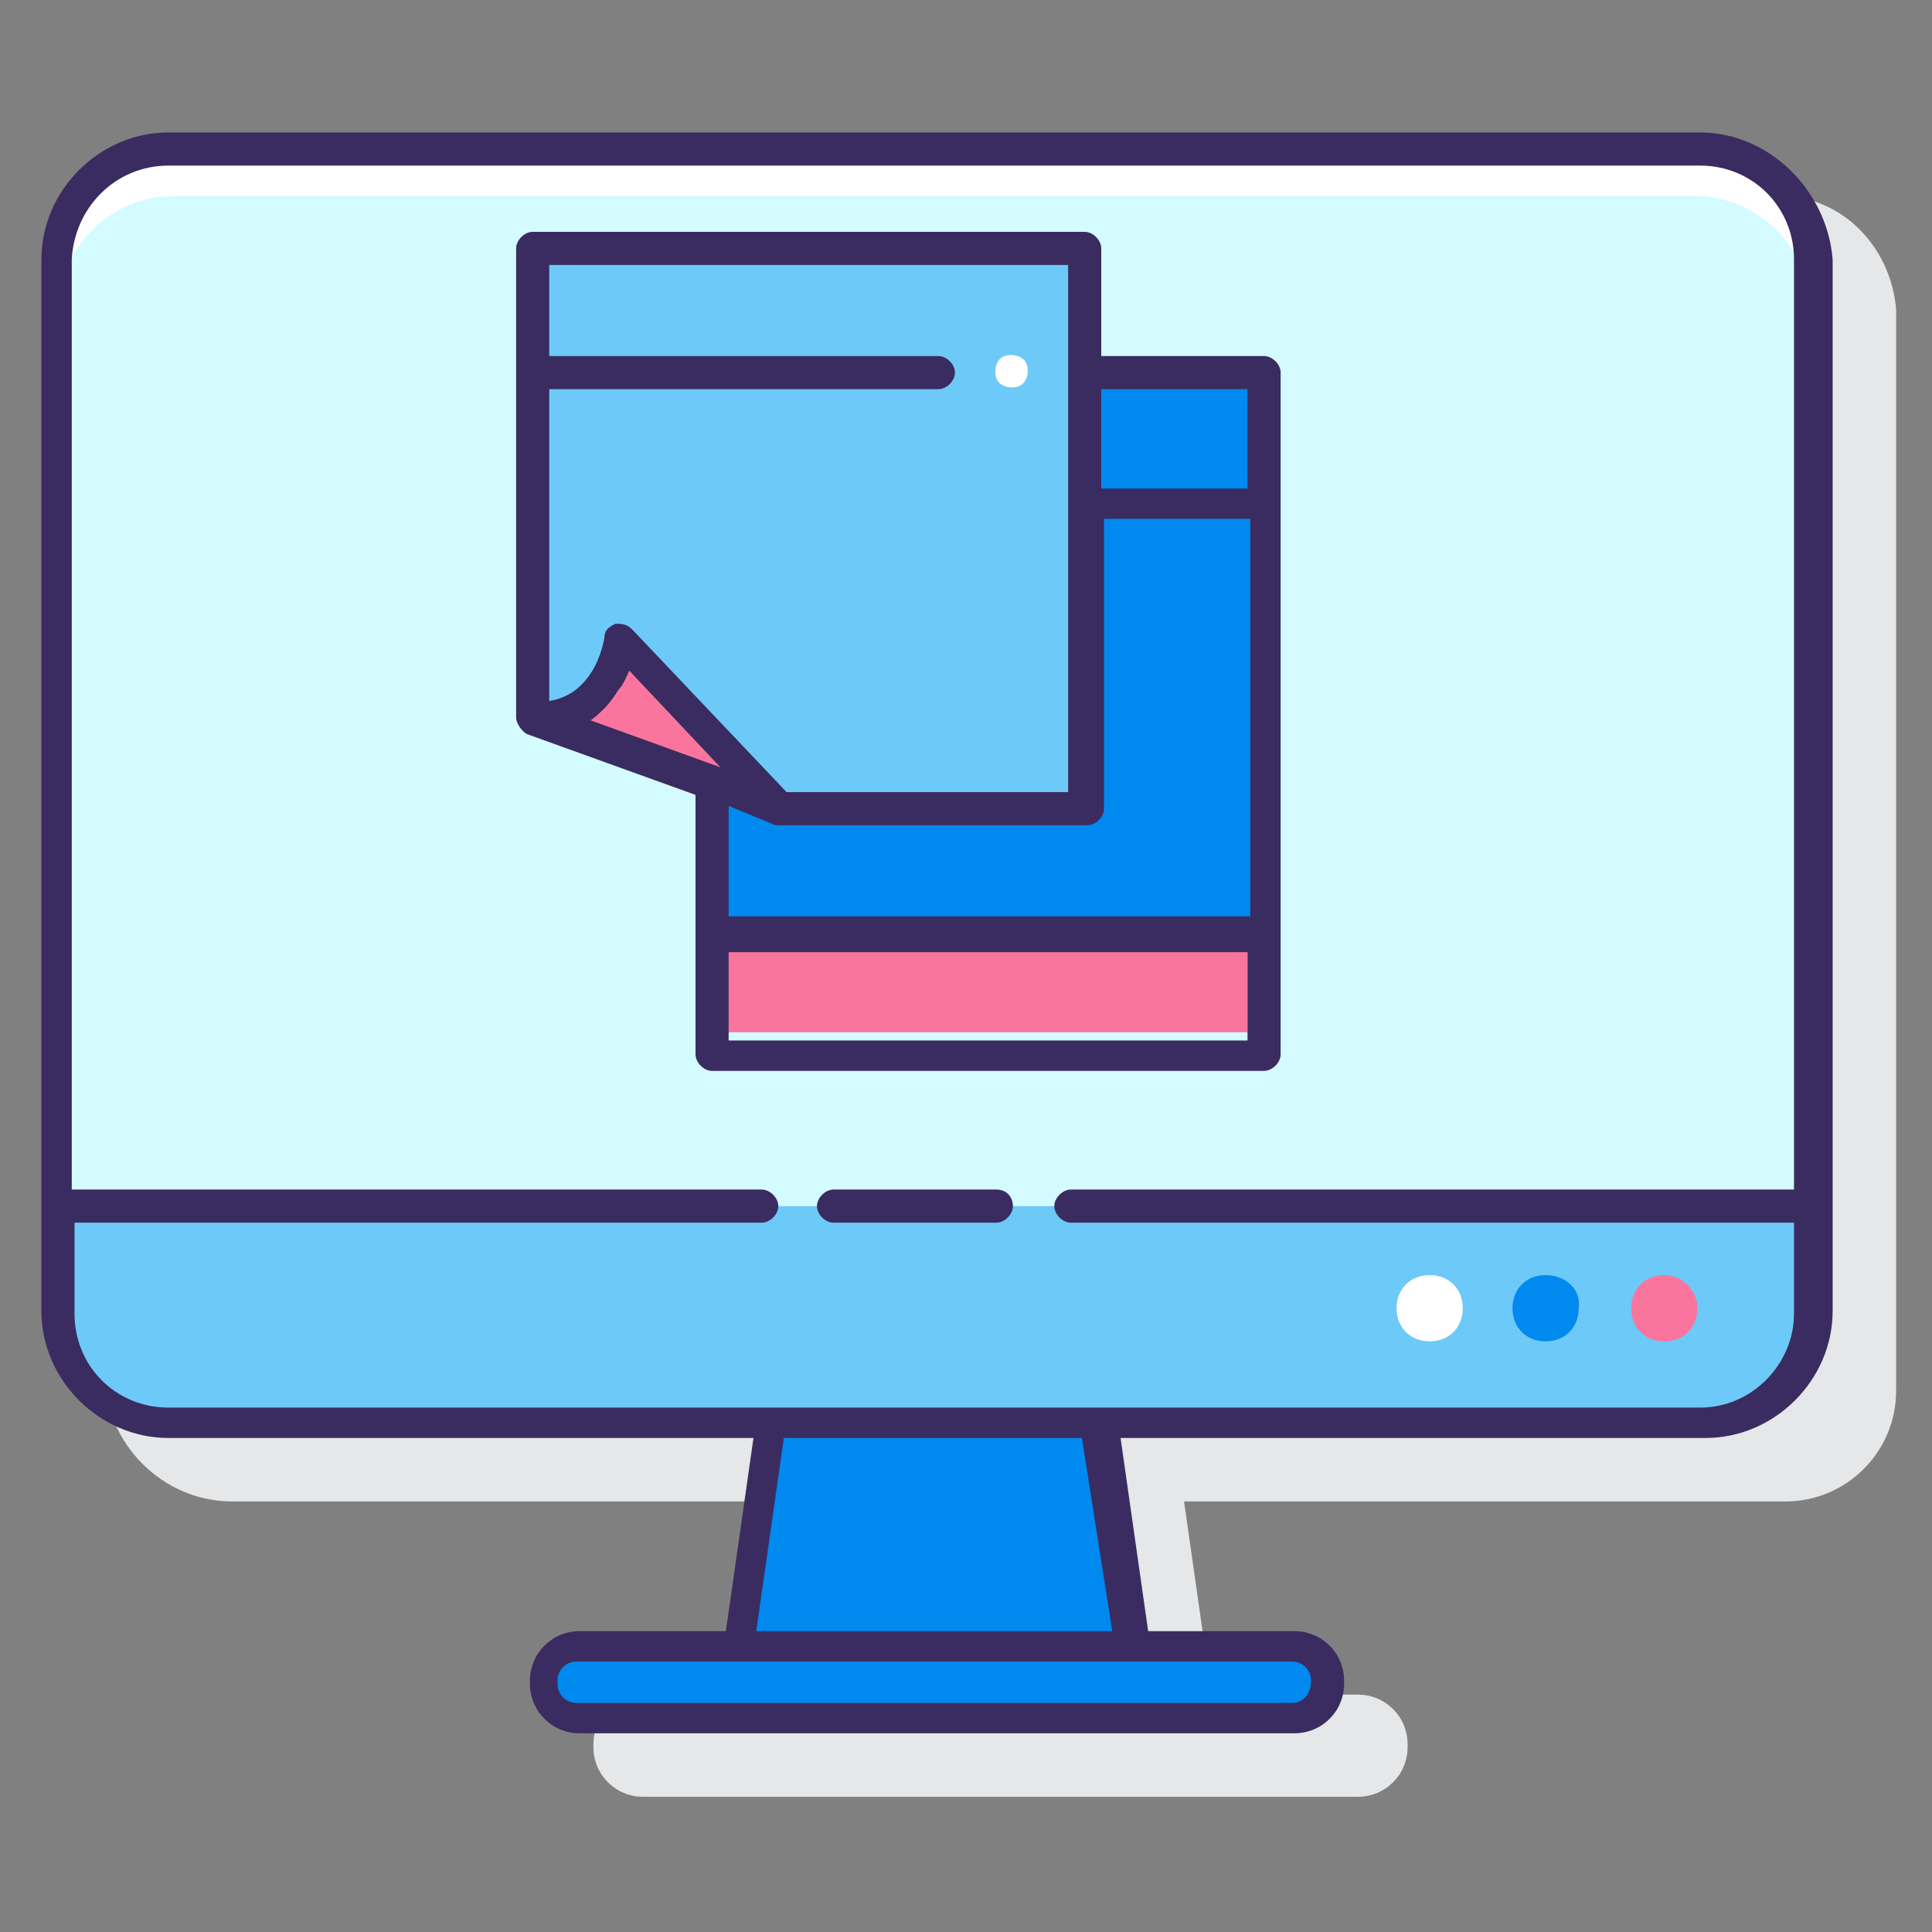
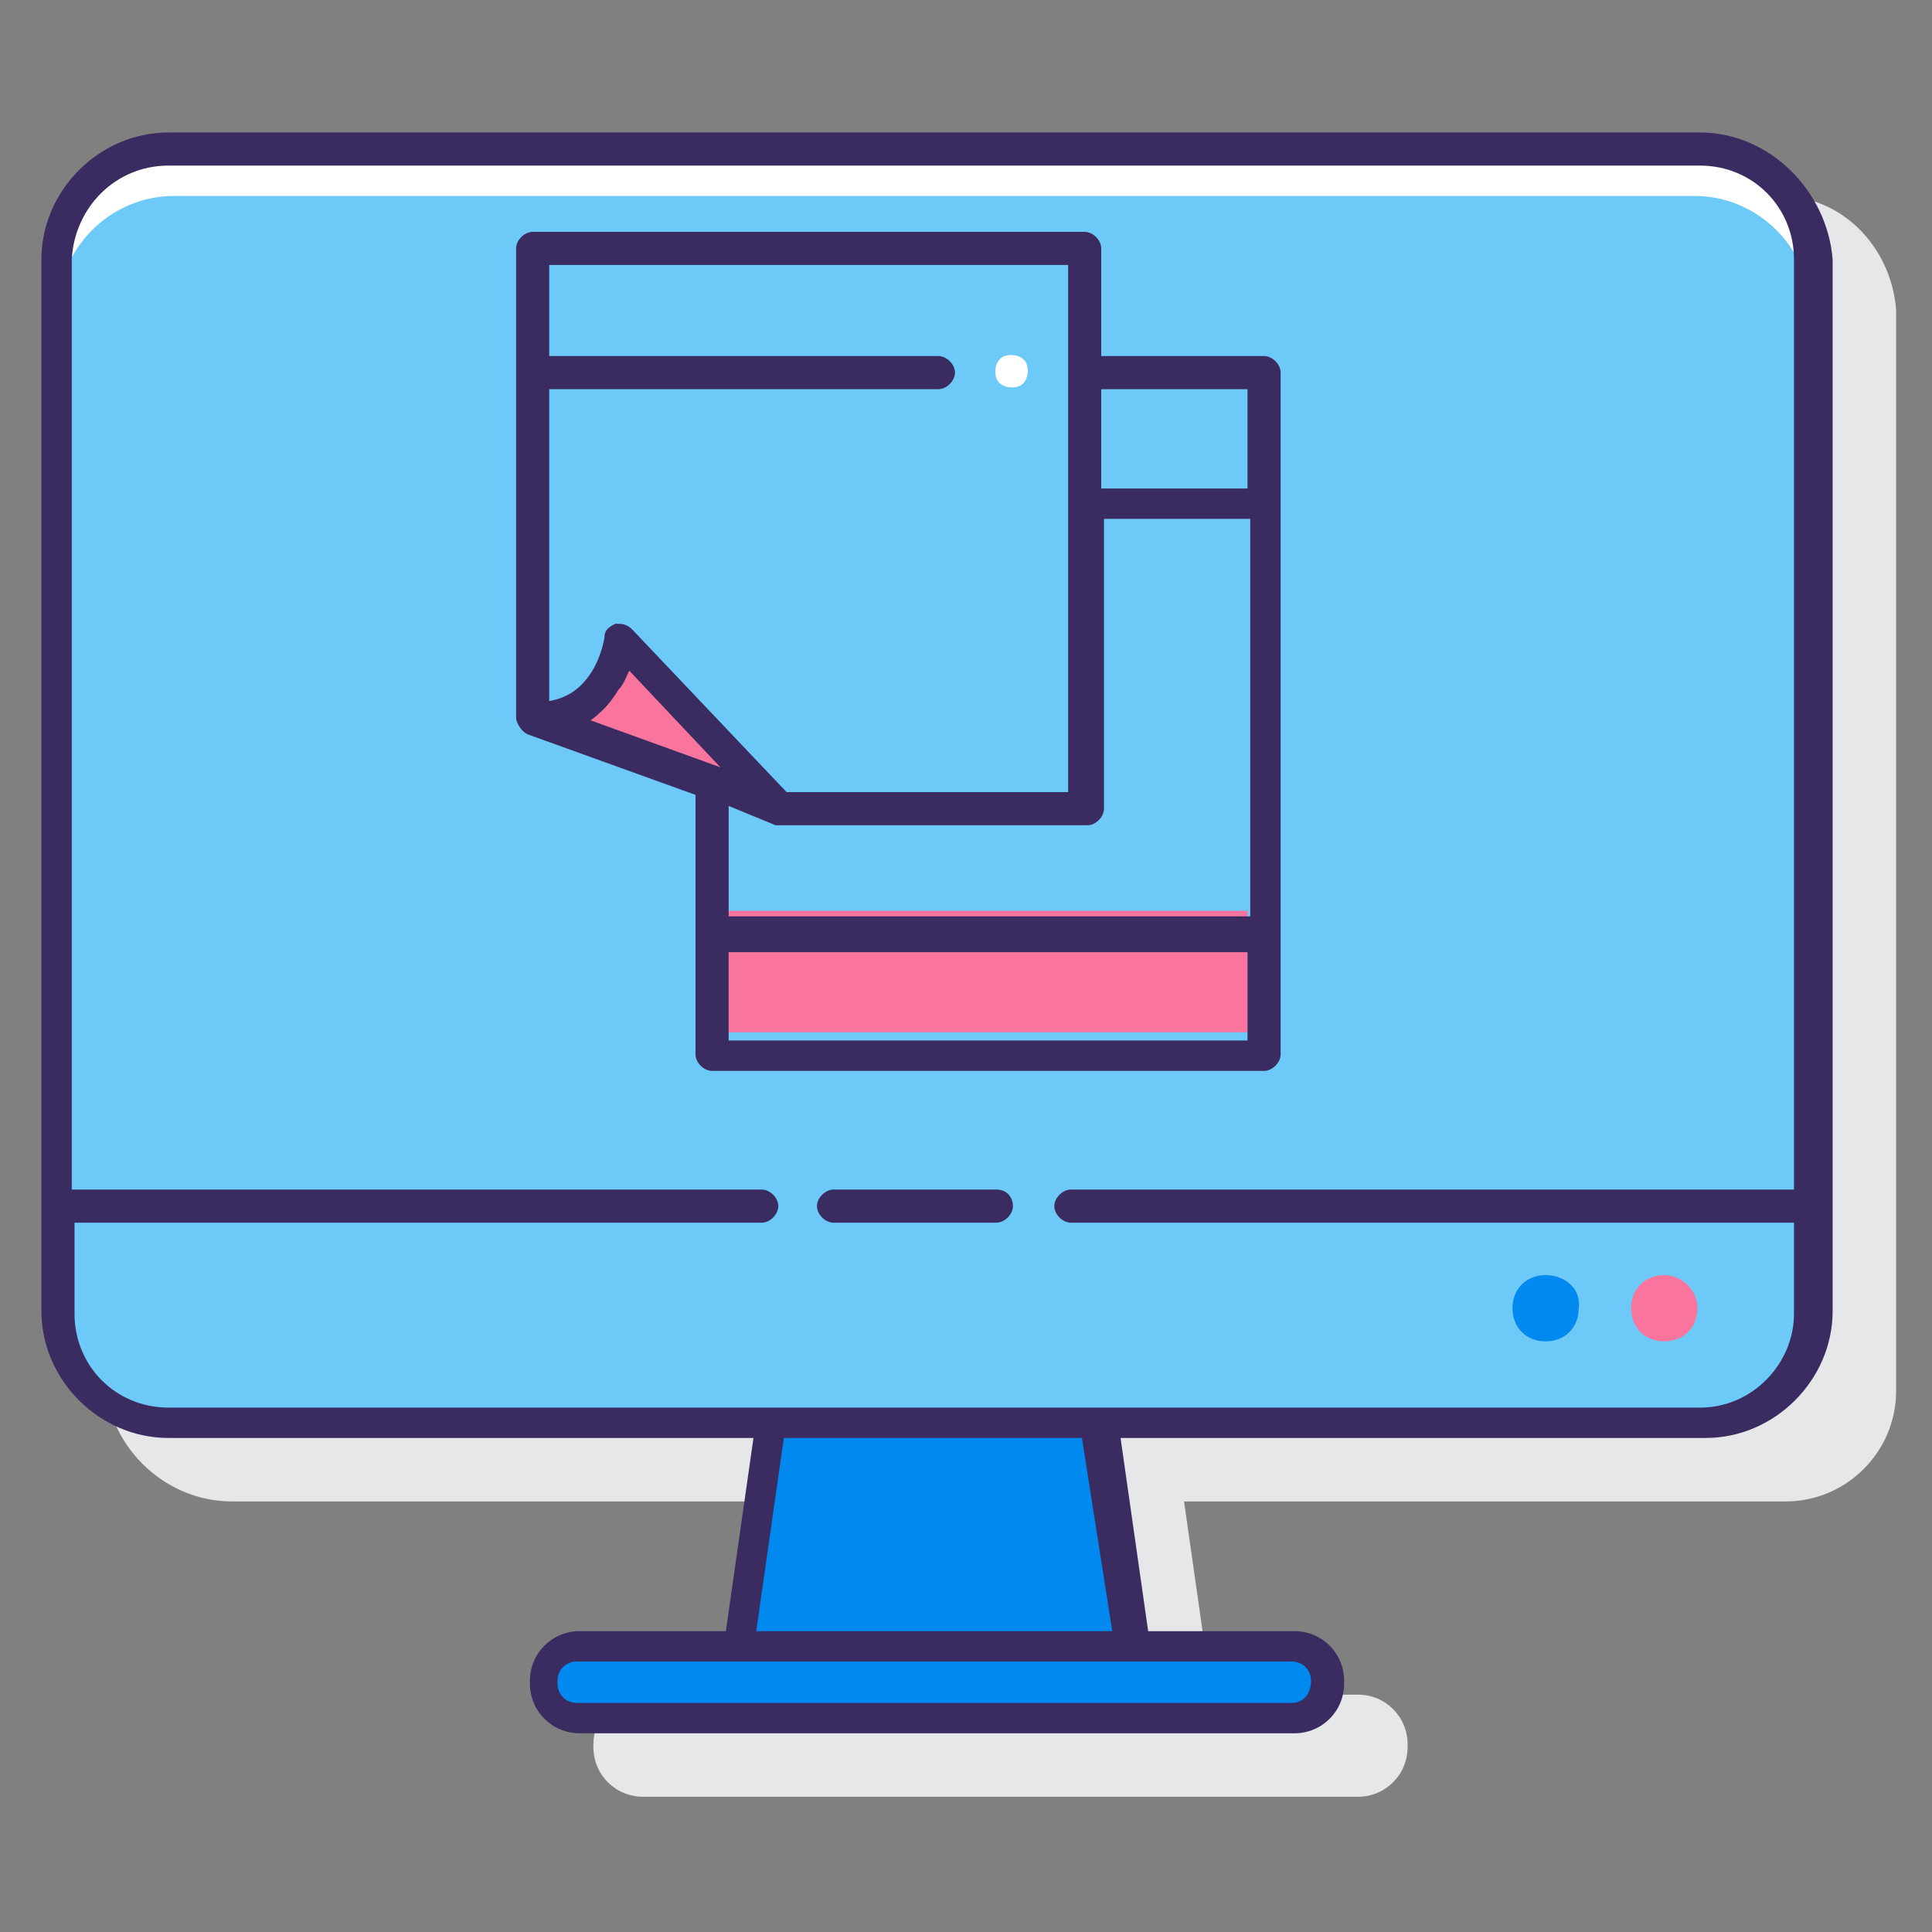
<svg xmlns="http://www.w3.org/2000/svg" version="1.1" id="Layer_1" x="0px" y="0px" viewBox="0 0 70 70" style="enable-background:new 0 0 70 70;" xml:space="preserve">
  <rect x="0" y="0" width="70" height="70" fill="#808080" stroke="none" />
  <style type="text/css">
	.st0{fill:#E6E7E8;}
	.st1{fill:#6DC9F7;}
	.st2{fill:#D4FBFF;}
	.st3{fill:#FFFFFF;}
	.st4{fill:#0089EF;}
	.st5{fill:#FA759E;}
	.st6{fill:#3A2C60;}
</style>
  <path class="st0" d="M64.5,7.1H8.4c-2.5,0-4.6,2.1-4.6,4.6v38.1c0,2.5,2.1,4.6,4.6,4.6h21.2l-1,7h-5.3c-1,0-1.8,0.8-1.8,1.8l0,0v0.1  c0,1,0.8,1.8,1.8,1.8h25.9c1,0,1.8-0.8,1.8-1.8v-0.1c0-1-0.8-1.8-1.8-1.8h-5.3l-1-7h21.8c2.2,0,4-1.8,4-4V11.2  C68.5,8.9,66.7,7.1,64.5,7.1z" />
  <path class="st1" d="M6.1,5.4h55.5c2.2,0,4,1.8,4,4v38.1c0,2.2-1.8,4-4,4H6.1c-2.2,0-4-1.8-4-4V9.4C2.1,7.2,3.9,5.4,6.1,5.4z" />
-   <path class="st2" d="M61.6,5.4H6.1c-2.2,0-4,1.8-4,4v34.3h63.6V9.4C65.6,7.2,63.8,5.4,61.6,5.4z" />
  <path class="st3" d="M61.6,5.4H6.1c-2.2,0-4,1.8-4,4v1.9C2.1,9,4,7.1,6.3,7.1h55.1c2.3,0,4.2,1.9,4.2,4.2V9.4  C65.6,7.2,63.8,5.4,61.6,5.4L61.6,5.4L61.6,5.4z" />
  <path class="st4" d="M20.9,59.7h25.9c0.7,0,1.2,0.6,1.2,1.2V61c0,0.7-0.6,1.2-1.2,1.2H20.9c-0.7,0-1.2-0.6-1.2-1.2v-0.1  C19.7,60.2,20.2,59.7,20.9,59.7z" />
  <path class="st4" d="M39.7,51.6H28l-1.2,8.1H41L39.7,51.6z" />
-   <path class="st3" d="M51.8,46.2c-0.7,0-1.2,0.5-1.2,1.2s0.5,1.2,1.2,1.2s1.2-0.5,1.2-1.2l0,0C53,46.7,52.5,46.2,51.8,46.2z" />
  <path class="st4" d="M56,46.2c-0.7,0-1.2,0.5-1.2,1.2s0.5,1.2,1.2,1.2s1.2-0.5,1.2-1.2l0,0C57.3,46.7,56.7,46.2,56,46.2L56,46.2z" />
  <path class="st5" d="M60.3,46.2c-0.7,0-1.2,0.5-1.2,1.2s0.5,1.2,1.2,1.2s1.2-0.5,1.2-1.2l0,0C61.5,46.7,60.9,46.2,60.3,46.2z" />
  <g>
    <path class="st6" d="M36.1,43.1h-5.9c-0.3,0-0.6,0.3-0.6,0.6s0.3,0.6,0.6,0.6h5.9c0.3,0,0.6-0.3,0.6-0.6S36.5,43.1,36.1,43.1z" />
    <path class="st6" d="M61.6,4.8H6.1c-2.5,0-4.6,2.1-4.6,4.6v38.1c0,2.5,2.1,4.6,4.6,4.6h21.2l-1,7H21c-1,0-1.8,0.8-1.8,1.8V61   c0,1,0.8,1.8,1.8,1.8h25.9c1,0,1.8-0.8,1.8-1.8v-0.1c0-1-0.8-1.8-1.8-1.8h-5.3l-1-7h21.2c2.5,0,4.6-2.1,4.6-4.6V9.4   C66.2,6.9,64.1,4.8,61.6,4.8z M47.5,60.9L47.5,60.9c0,0.5-0.3,0.8-0.7,0.8H20.9c-0.4,0-0.7-0.3-0.7-0.7v-0.1c0-0.4,0.3-0.7,0.7-0.7   h25.9C47.2,60.2,47.5,60.5,47.5,60.9L47.5,60.9L47.5,60.9z M40.3,59.1H27.4l1-7h10.8L40.3,59.1z M61.6,51H6.1   c-1.9,0-3.4-1.5-3.4-3.4v-3.3h24.9c0.3,0,0.6-0.3,0.6-0.6s-0.3-0.6-0.6-0.6h-25V9.4C2.7,7.5,4.2,6,6.1,6h55.5C63.5,6,65,7.5,65,9.4   v33.7H38.8c-0.3,0-0.6,0.3-0.6,0.6s0.3,0.6,0.6,0.6H65v3.3C65,49.4,63.5,51,61.6,51L61.6,51z" />
  </g>
  <g>
    <path class="st5" d="M25.2,33h20v4.4h-20V33z" />
    <g>
-       <path class="st4" d="M45.8,13.5v20.3h-20v-5.5l2.5,0.9h11.1V13.5H45.8z" />
      <path class="st1" d="M39.3,9v20.3H28.3l-9-3.3V9H39.3z" />
      <path class="st5" d="M28.3,29.3l-9-3.3c2.6,0.3,3.2-2.8,3.2-2.8L28.3,29.3z" />
      <path class="st6" d="M46.4,13.5c0-0.3-0.3-0.6-0.6-0.6h-5.9V9c0-0.3-0.3-0.6-0.6-0.6h-20c-0.3,0-0.6,0.3-0.6,0.6v17    c0,0.2,0.2,0.5,0.4,0.6l6.1,2.2v5c0,0,0,0,0,0v4.4c0,0.3,0.3,0.6,0.6,0.6h20c0.3,0,0.6-0.3,0.6-0.6v-4.4c0,0,0,0,0,0V13.5z     M28.1,29.9c0.1,0,0.1,0,0.2,0h11.1c0.3,0,0.6-0.3,0.6-0.6V18.8h5.3v14.4H26.4v-4L28.1,29.9C28.1,29.9,28.1,29.9,28.1,29.9    L28.1,29.9z M45.2,14.1v3.6h-5.3v-3.6H45.2z M38.7,9.6v19.1H28.5l-5.6-5.9c-0.2-0.2-0.4-0.2-0.6-0.2c-0.2,0.1-0.4,0.2-0.4,0.5    c0,0-0.1,0.7-0.5,1.3c-0.4,0.6-0.9,0.9-1.5,1V14.1H34c0.3,0,0.6-0.3,0.6-0.6c0-0.3-0.3-0.6-0.6-0.6H19.9V9.6L38.7,9.6z M26.1,27.8    l-4.7-1.7c0.4-0.3,0.7-0.6,1-1.1c0.2-0.2,0.3-0.5,0.4-0.7L26.1,27.8z M45.2,37.7H26.4v-3.2h18.8V37.7z" />
      <path class="st3" d="M36.1,13.7c0.1,0.3,0.5,0.4,0.8,0.3c0.3-0.1,0.4-0.5,0.3-0.8c-0.1-0.3-0.5-0.4-0.8-0.3S36,13.4,36.1,13.7z" />
    </g>
  </g>
</svg>